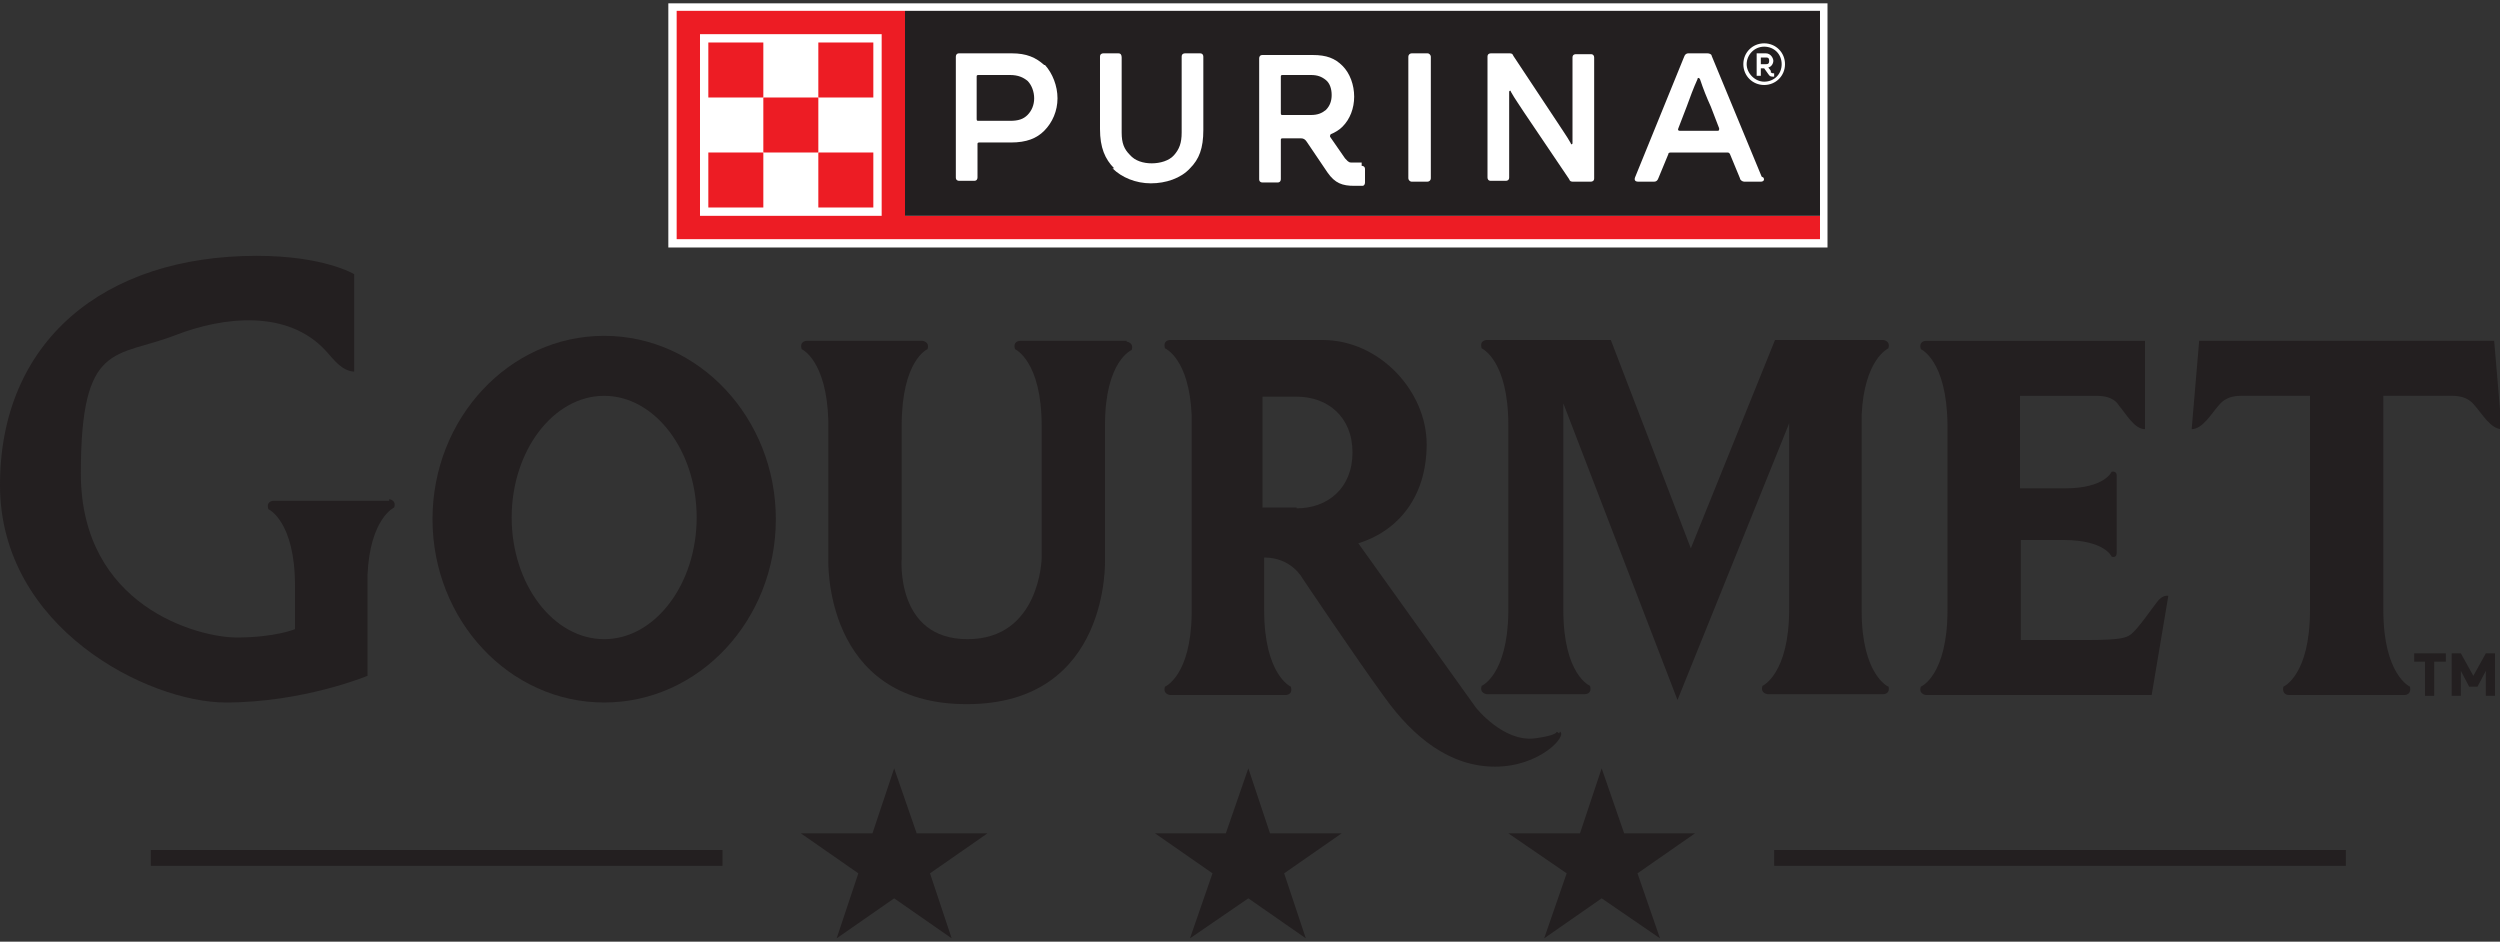
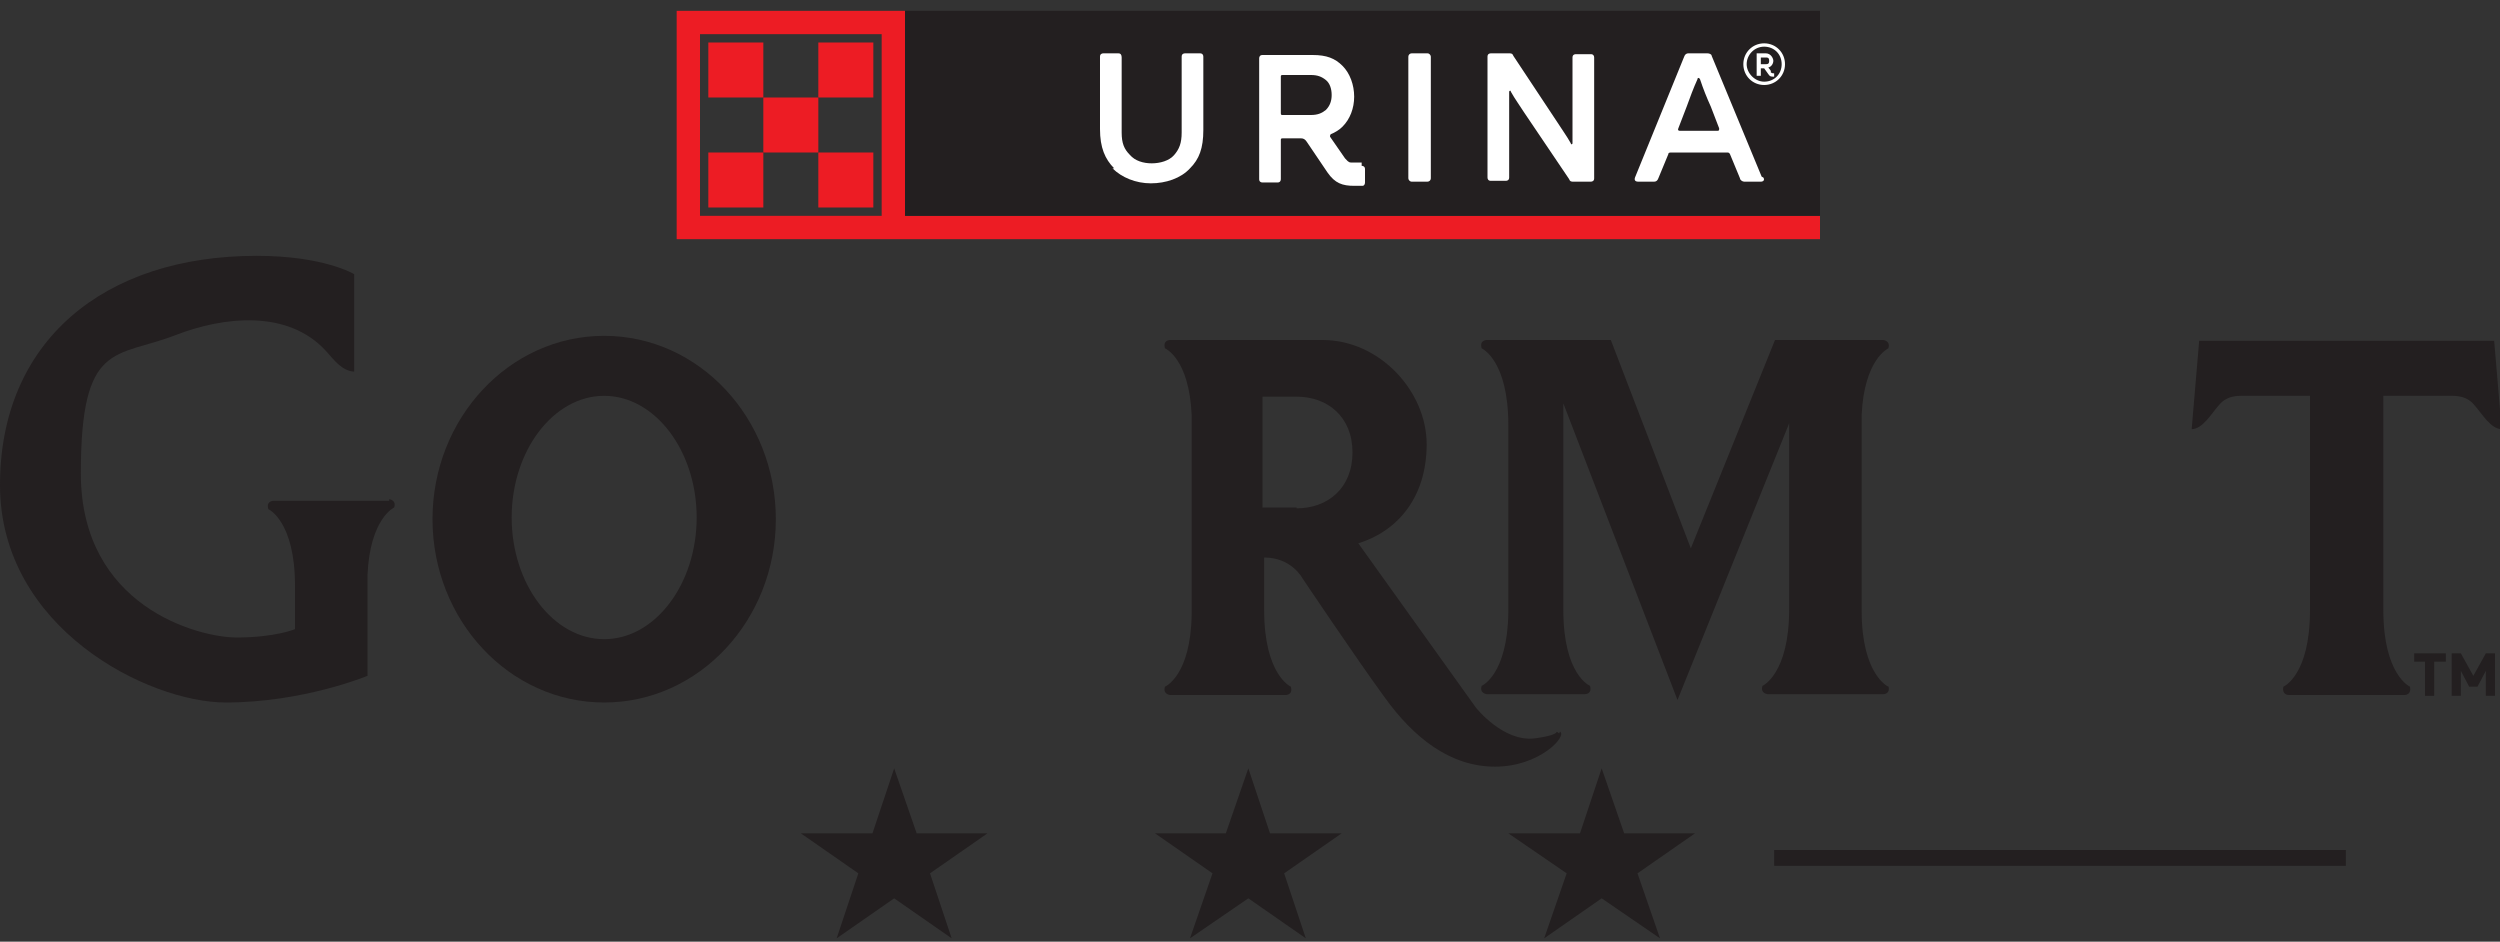
<svg xmlns="http://www.w3.org/2000/svg" id="Layer_1" version="1.1" viewBox="0 0 300 113">
  <rect x="0" y="0" width="300" height="113" fill="#333333" stroke="none" />
  <defs>
    <style>
      .st0, .st1 {
        fill: #231f20;
      }

      .st1 {
        fill-rule: evenodd;
      }

      .st2 {
        fill: #ed1c24;
      }

      .st3 {
        fill: #fff;
      }
    </style>
  </defs>
  <g>
-     <rect class="st3" x="80.2" y=".4" width="139.1" height="29.3" />
    <g>
      <path class="st2" d="M108.6,25.9V1.3h-27.4v27.4h137.2v-2.8h-109.8ZM105.8,25.9h-21.8V4.1h21.8v21.8Z" />
      <g>
        <rect class="st2" x="85" y="5.1" width="6.6" height="6.6" />
        <rect class="st2" x="85" y="18.3" width="6.6" height="6.6" />
        <rect class="st2" x="91.6" y="11.7" width="6.6" height="6.6" />
        <rect class="st2" x="98.2" y="5.1" width="6.6" height="6.6" />
        <rect class="st2" x="98.2" y="18.3" width="6.6" height="6.6" />
      </g>
      <rect class="st0" x="108.6" y="1.3" width="109.8" height="24.6" />
      <g>
        <path class="st3" d="M178.5,6.8c0-.3.2-.4.4-.4h2.2c.2,0,.4,0,.5.3l5.3,8c.5.8,1.1,1.6,1.6,2.5,0,.2.2.1.2,0,0-.9,0-2.2,0-3.1v-7.2c0-.3.2-.4.4-.4h1.8c.3,0,.4.2.4.4v14.5c0,.3-.2.4-.4.4h-2.1c-.2,0-.4,0-.5-.3l-5.4-8c-.5-.8-1.1-1.6-1.6-2.5,0-.2-.2-.1-.2,0,0,.9,0,2.2,0,3.1v7.2c0,.3-.2.4-.4.4h-1.8c-.3,0-.4-.2-.4-.4V6.8Z" />
        <rect class="st3" x="169" y="6.4" width="2.7" height="15.4" rx=".4" ry=".4" />
        <path class="st3" d="M163.4,19.5c-.5,0-1,0-1.3,0-.3,0-.5-.3-.7-.5l-1.8-2.6c0-.1,0-.2.1-.3.5-.2,1-.5,1.4-.9.9-.9,1.4-2.2,1.4-3.6s-.5-2.8-1.4-3.7c-.9-.9-1.9-1.3-3.6-1.3h-6c-.3,0-.4.2-.4.4v14.5c0,.3.2.4.4.4h1.8c.3,0,.4-.2.4-.4v-4.7c0-.1,0-.2.2-.2h2.2c.3,0,.5.1.7.4l2.5,3.7c.9,1.3,1.8,1.6,3.2,1.6s.8,0,1,0c.2,0,.3-.2.3-.4v-1.6c0-.3-.2-.4-.4-.4ZM159.1,13.2c-.5.4-1,.6-1.8.6h-3.4c-.1,0-.2,0-.2-.2v-4.4c0-.1,0-.2.2-.2h3.4c.8,0,1.3.2,1.8.6.5.4.7,1.1.7,1.8s-.2,1.3-.7,1.8Z" />
        <path class="st3" d="M133.7,20.2c-1.1-1.1-1.7-2.5-1.7-4.7V6.8c0-.3.2-.4.4-.4h1.8c.3,0,.4.2.4.5v9c0,1.3.3,2,1,2.7.6.7,1.6,1,2.6,1s2.1-.3,2.7-1c.6-.7.9-1.4.9-2.7V6.8c0-.3.2-.4.4-.4h1.8c.3,0,.4.2.4.4v8.8c0,2.2-.5,3.5-1.6,4.6-1.1,1.2-2.9,1.8-4.7,1.8s-3.5-.7-4.6-1.8" />
-         <path class="st3" d="M125.3,7.8c-1-.9-2.1-1.4-3.9-1.4h-6.3c-.3,0-.4.2-.4.4v14.5c0,.3.2.4.4.4h1.8c.3,0,.4-.2.4-.4v-4c0-.1,0-.2.2-.2h3.8c1.9,0,3.1-.5,4-1.4,1-1,1.6-2.4,1.6-3.9s-.6-3-1.5-4ZM123.3,13.8c-.5.5-1.1.7-2.1.7h-3.8c-.1,0-.2,0-.2-.2v-5.1c0-.1,0-.2.2-.2h3.8c1,0,1.6.3,2.1.7.5.5.8,1.3.8,2.1s-.3,1.5-.8,2Z" />
        <path class="st3" d="M211.4,21.2l-6-14.5c0-.2-.3-.3-.5-.3h-2.3c-.2,0-.4.1-.5.4l-5.9,14.5c-.1.3,0,.5.4.5h1.9c.2,0,.4-.1.5-.4l1.2-2.9c0-.2.2-.2.4-.2h6.6c.2,0,.3,0,.4.2l1.2,2.9c0,.2.3.4.5.4h2c.3,0,.5-.2.3-.5ZM206,15.7h-4.4c-.2,0-.3-.1-.2-.3l1-2.6c.4-1.1.8-2.2,1.3-3.3,0-.2.2-.2.3,0,.4,1.2.8,2.2,1.3,3.3l1,2.6c0,.2,0,.3-.2.3Z" />
      </g>
      <g>
        <path class="st3" d="M211.7,5.2c-1.4,0-2.5,1.1-2.5,2.5s1.1,2.5,2.5,2.5,2.5-1.1,2.5-2.5-1.1-2.5-2.5-2.5ZM211.7,9.8c-1.1,0-2.1-1-2.1-2.1s.9-2.1,2.1-2.1,2.1.9,2.1,2.1-.9,2.1-2.1,2.1Z" />
        <path class="st3" d="M212.5,8.5l-.3-.4c.4-.1.6-.5.6-.8s-.3-.9-.9-.9h-1.1v2.7h.5v-.9h.4l.5.7c.2.3.3.3.7.3v-.4c-.2,0-.2,0-.4-.1ZM211.9,7.7h-.6v-.8h.6c.2,0,.4,0,.4.4s-.2.4-.4.4Z" />
      </g>
    </g>
  </g>
  <g>
    <rect class="st0" x="212.9" y="102" width="68.6" height="1.9" />
-     <rect class="st0" x="18.1" y="102" width="68.6" height="1.9" />
    <polygon class="st0" points="194.9 100 192.2 92.2 189.6 100 181 100 188 104.8 185.3 112.6 192.2 107.8 199.2 112.6 196.5 104.8 203.4 100 194.9 100" />
    <polygon class="st0" points="110 100 107.3 92.2 104.7 100 96.1 100 103 104.8 100.4 112.6 107.3 107.8 114.2 112.6 111.6 104.8 118.5 100 110 100" />
    <polygon class="st0" points="152.4 100 149.8 92.2 147.1 100 138.6 100 145.5 104.8 142.8 112.6 149.8 107.8 156.7 112.6 154.1 104.8 161 100 152.4 100" />
    <path class="st0" d="M72.5,40.3c-11.4,0-20.6,9.9-20.6,22s9.2,22,20.6,22,20.6-9.9,20.6-22-9.2-22-20.6-22M72.5,76.7c-6.1,0-11.1-6.6-11.1-14.6s5-14.6,11.1-14.6,11.1,6.6,11.1,14.6-5,14.6-11.1,14.6" />
-     <path class="st0" d="M135.2,40.9h-12.8s-.9,0-.6,1c0,0,3.2,1.4,3.2,9.2v15.9s-.2,9.7-8.9,9.7-7.9-9.7-7.9-9.7v-15.9c0-7.9,3.1-9.2,3.1-9.2.3-.9-.6-1-.6-1h-13.9s-.9,0-.6,1c0,0,3,1.3,3.2,8.6v16.6s-.7,17.4,16.6,17.4,16.6-17.4,16.6-17.4v-16.1c0-7.7,3.2-9,3.2-9,.3-.9-.6-1-.6-1" />
    <path class="st0" d="M187.1,88c-.8-.5.8.1-2.9.6-3.8.5-7.1-3.7-7.1-3.7l-14.1-19.7c4.8-1.5,8.2-5.6,8.2-11.9s-5.6-12.5-12.5-12.5h-18.3s-.9,0-.6,1c0,0,2.9,1.2,3.2,8v23.9c-.1,7.4-3.2,8.7-3.2,8.7-.3.9.6,1,.6,1h13.9s.9,0,.6-1c0,0-3.2-1.4-3.2-9.2v-6.3c3.3,0,4.6,2.5,4.6,2.5,0,0,6.3,9.4,9.8,14.2,3.5,4.9,7.9,8.4,13.3,8.4s8.7-3.7,7.8-4.2M155.6,60.9h-4.1s0-12.6,0-13.3h4.1c3.7,0,6.7,2.4,6.7,6.7s-3,6.7-6.7,6.7" />
    <path class="st0" d="M226.6,82.4s-3.2-1.4-3.2-9.1v-23.5c.3-6.7,3.2-8,3.2-8,.3-.9-.6-1-.6-1h-13l-10.1,25-9.6-25h-14.9s-.9,0-.6,1c0,0,3.2,1.4,3.2,9.2h0s0,22.5,0,22.5c-.1,7.5-3.2,8.8-3.2,8.8-.3.9.6,1,.6,1h11.8s.9,0,.6-1c0,0-3.2-1.3-3.2-9.1v-24.8l13.7,35.6h0c0,0,0,0,0,0l13.4-33.2v22.3c0,7.8-3.2,9.2-3.2,9.2-.3.9.6,1,.6,1h13.9s.9,0,.6-1" />
    <path class="st0" d="M299.1,40.9h-35.2l-.9,10.6h0c1.3,0,2.4-1.9,3.2-2.8.2-.2.8-1.2,2.7-1.2h8.3v25.7c0,7.9-3.2,9.2-3.2,9.2-.2.9.5,1,.6,1,0,0,3.5,0,7,0,3.5,0,7,0,7,0,.1,0,.8-.1.6-1,0,0-3.2-1.4-3.2-9.2v-25.7h8.3c1.9,0,2.5,1,2.7,1.2.8.9,1.9,2.8,3.2,2.8h0l-.9-10.6Z" />
-     <path class="st0" d="M233.7,73.2c0,7.9-3.2,9.2-3.2,9.2-.3.9.6,1,.6,1h27.1l2-11.9s-.7-.2-1.4.8c-.5.6-2.3,3.3-3.2,3.9-.5.3-1,.6-5,.6h-8.1v-12h5.1c5,0,5.8,2,5.8,2,.6.2.6-.4.6-.4v-9.4s0-.5-.6-.4c0,0-.8,2-5.6,2h-5.4v-11.1h9.2c2,0,2.5.9,2.7,1.2.8.9,1.8,2.8,3.1,2.8v-10.6s-26.3,0-26.3,0c0,0-.9,0-.6,1,0,0,3.1,1.3,3.2,9v22.4Z" />
    <path class="st1" d="M46.7,60.1h-13.9s-.9,0-.6,1c0,0,3.2,1.4,3.2,9.2,0,0,0,4.8,0,5.2,0,0-2.4,1-7,1s-18.7-3.7-18.7-19.7,4.2-13.8,11.4-16.6c5.7-2.2,13.4-3.1,18,1.9,1,1.1,1.9,2.4,3.4,2.5v-11.7s-3.6-2.2-11.7-2.2C12.4,30.7,0,41,0,58.2s17.8,26.1,27.1,26.1,17-3.2,17-3.2v-12.1c.3-6.8,3.2-8.1,3.2-8.1.3-.9-.6-1-.6-1" />
    <path class="st0" d="M292.1,79.4v4.1h-1.1v-4.1h-1.3v-1h3.8v1h-1.3ZM298.3,83.5v-3l-1,1.9h-1l-1-1.9v3h-1.1v-5.1h1.1l1.5,2.7,1.5-2.7h1.1v5.1h-1.1Z" />
  </g>
</svg>